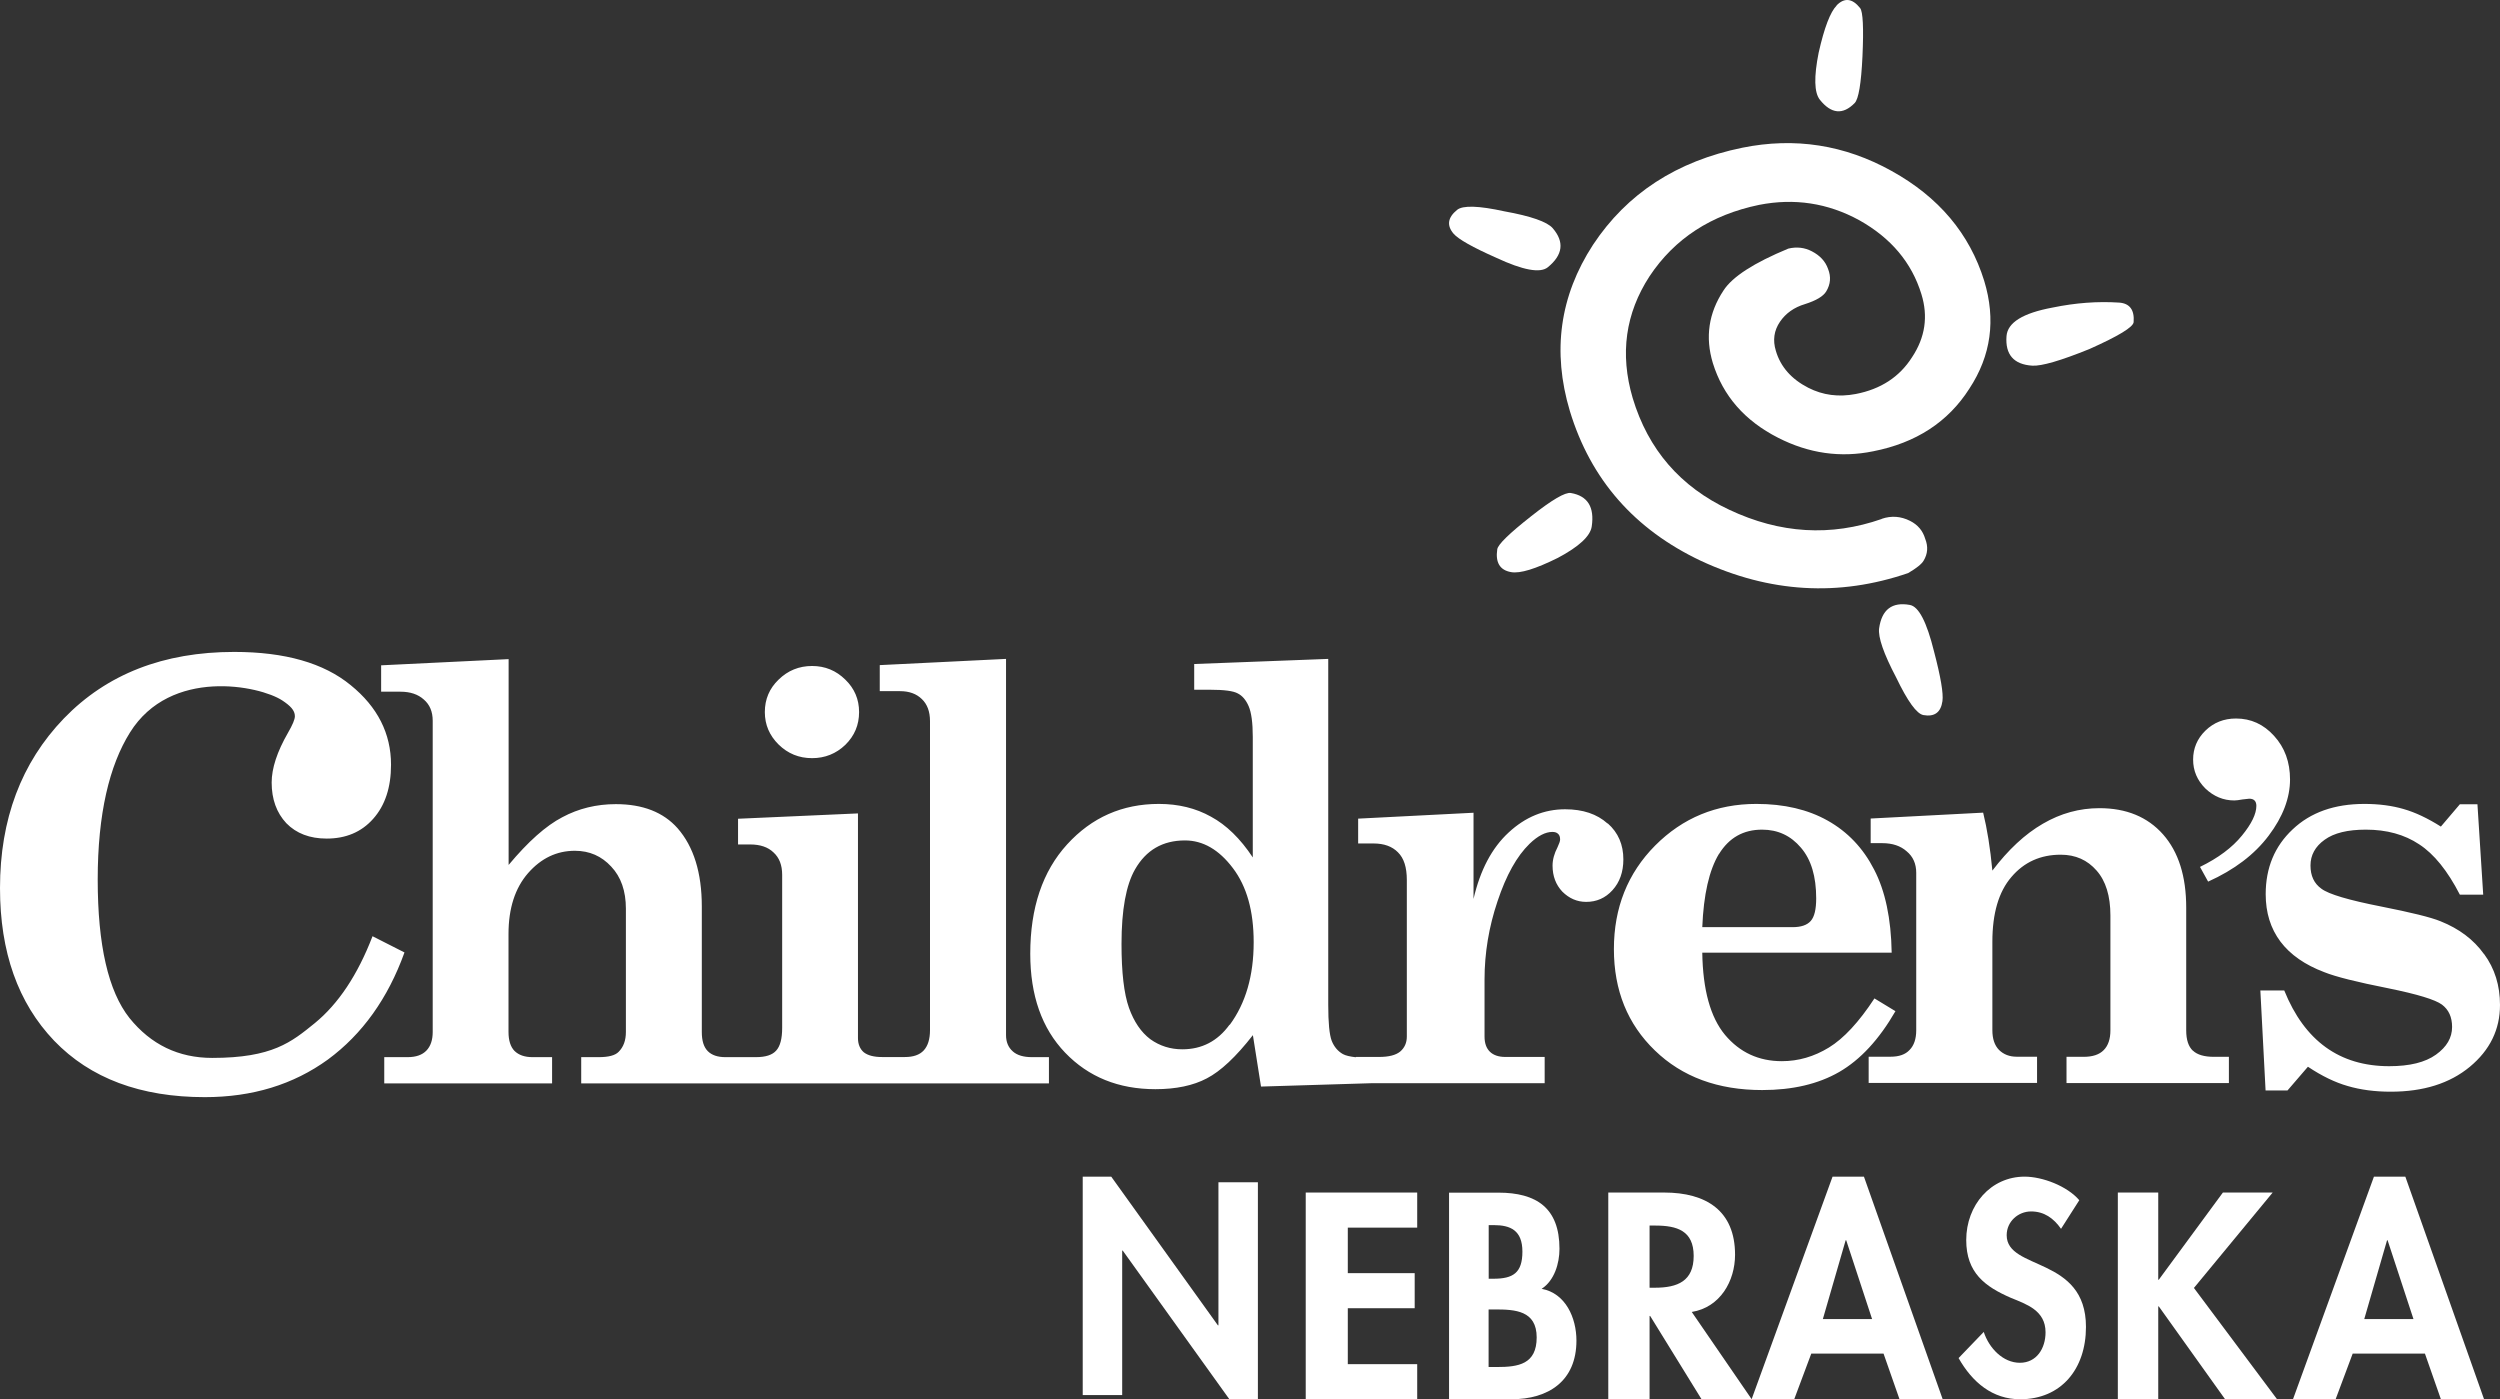
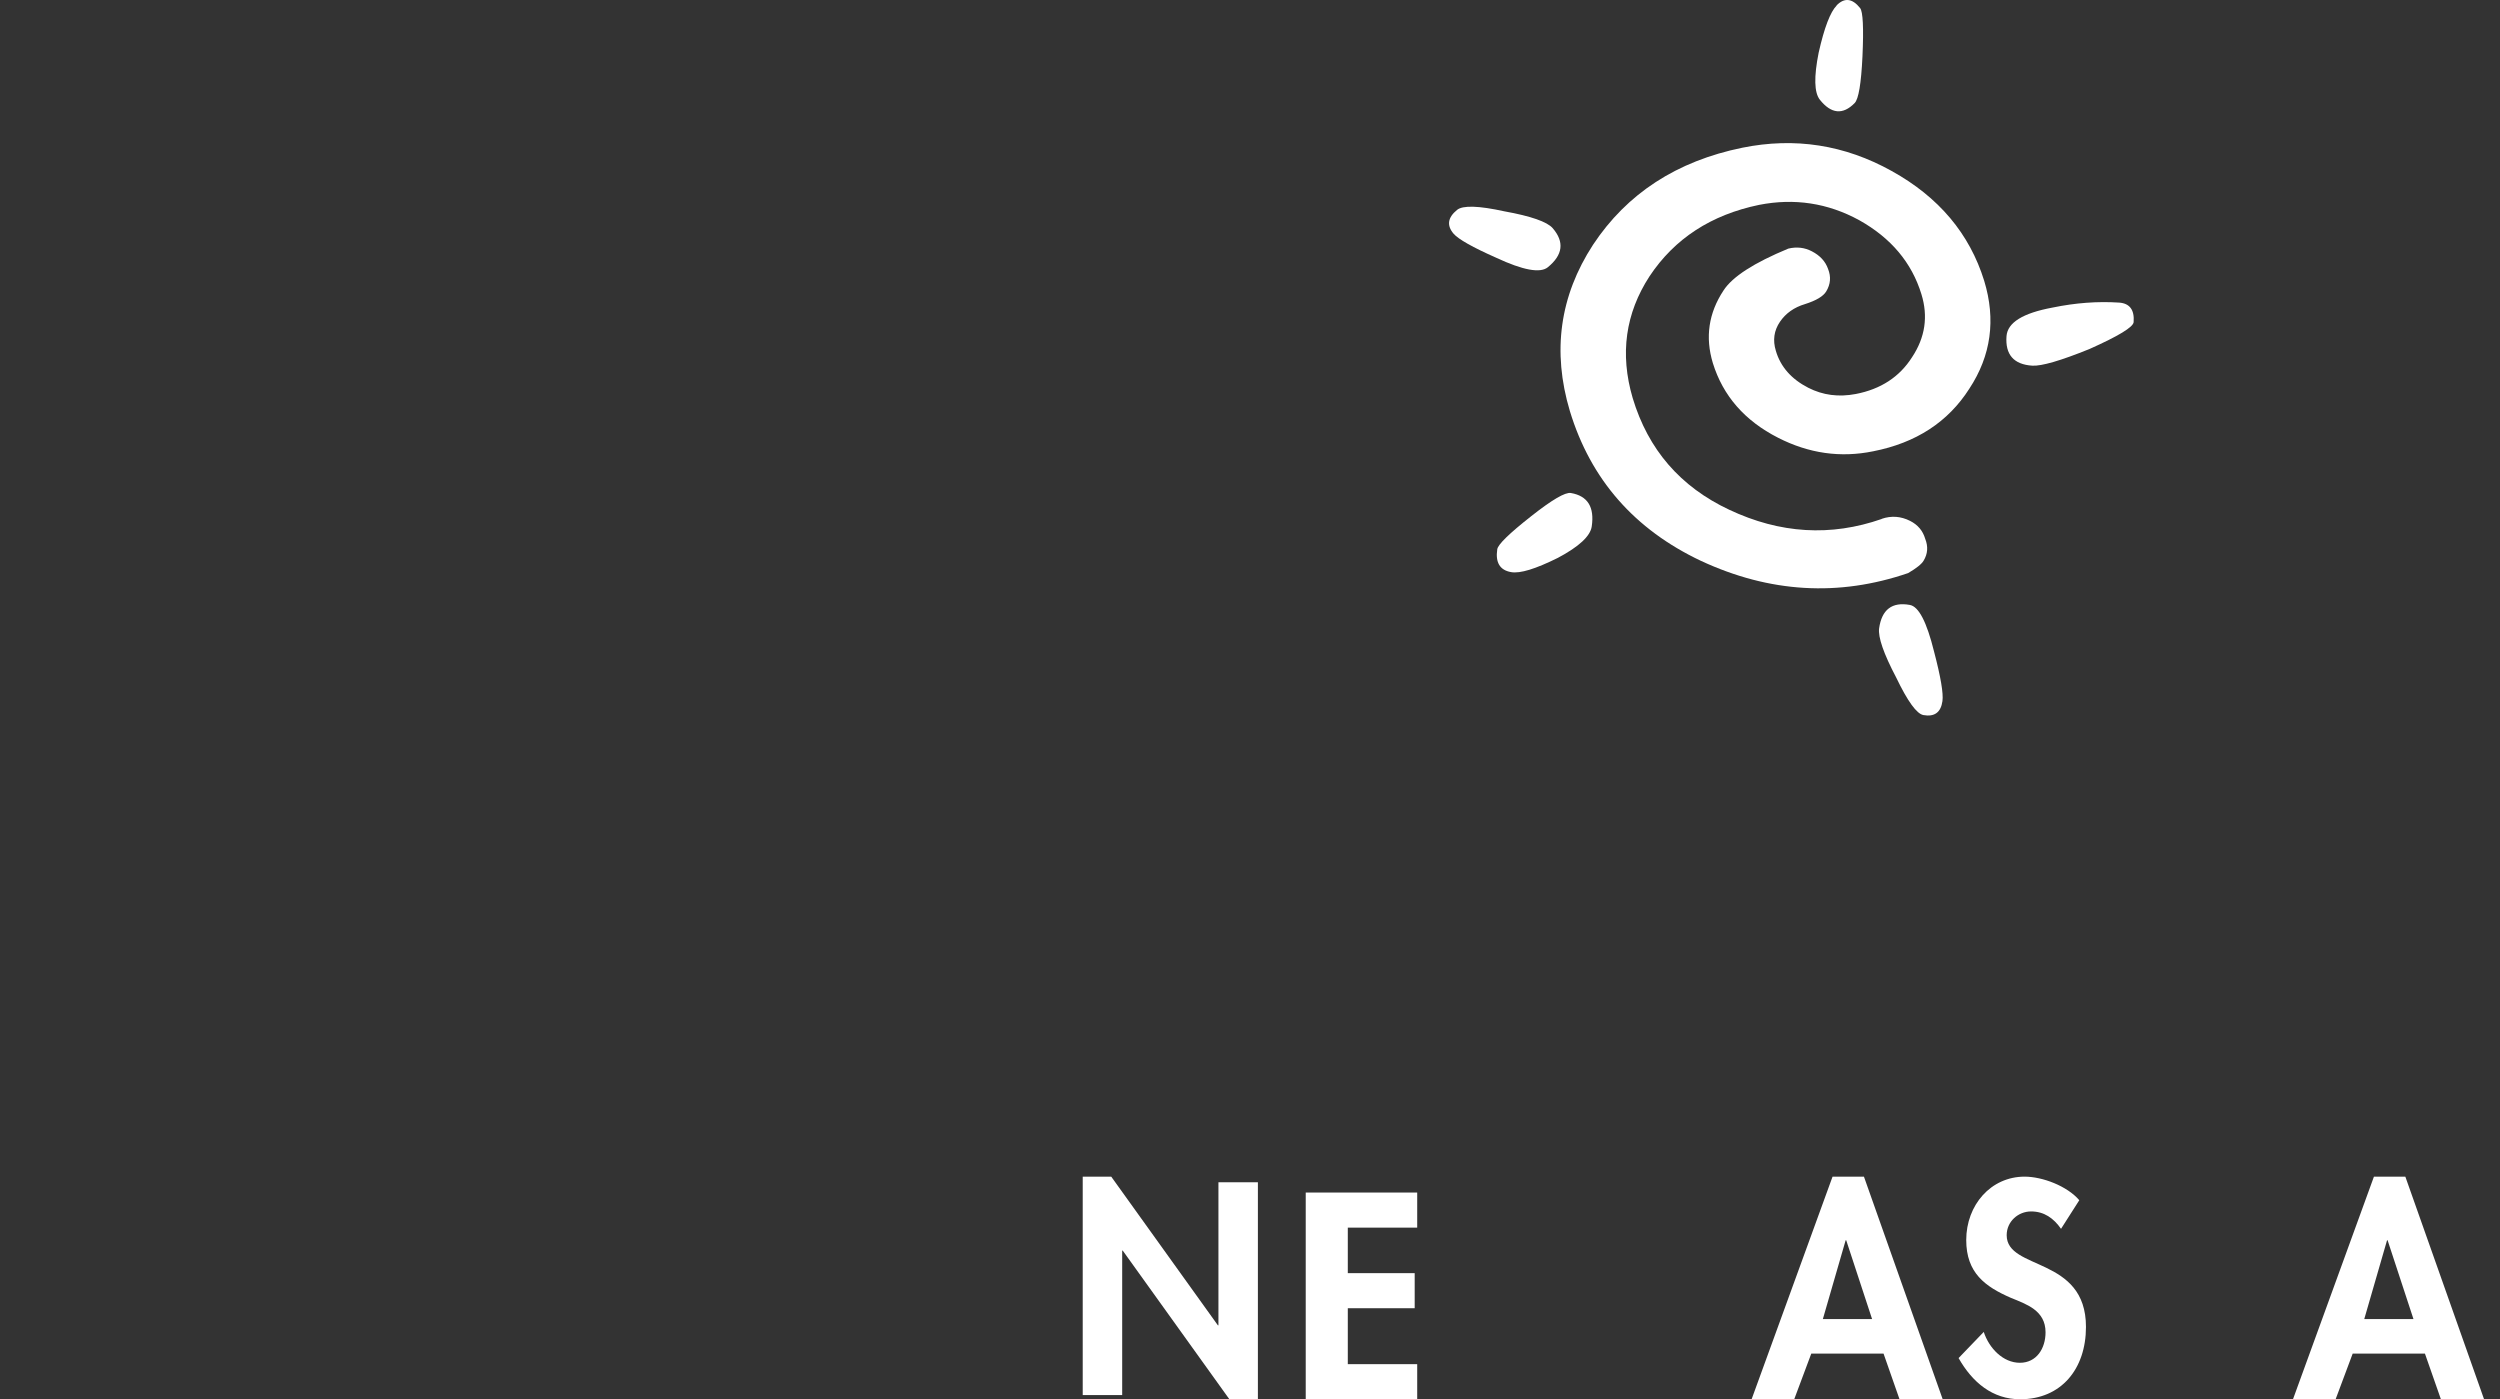
<svg xmlns="http://www.w3.org/2000/svg" width="134" height="75" viewBox="0 0 134 75" fill="none">
  <rect x="0" y="0" width="134" height="75" fill="#333333" stroke="none" />
-   <path fill-rule="evenodd" clip-rule="evenodd" d="M19.97 50.175C19.172 52.254 18.135 53.807 16.872 54.841C15.621 55.857 14.602 56.704 11.373 56.704C9.568 56.704 8.091 55.992 6.941 54.567C5.803 53.13 5.237 50.654 5.237 47.138C5.237 43.622 5.862 41.029 6.965 39.265C9.145 35.767 13.917 36.748 15.127 37.542C15.561 37.828 15.806 38.074 15.806 38.389C15.806 38.558 15.681 38.856 15.436 39.277C14.852 40.293 14.561 41.181 14.561 41.946C14.561 42.833 14.823 43.563 15.347 44.124C15.883 44.673 16.604 44.948 17.51 44.948C18.54 44.948 19.374 44.597 20 43.891C20.643 43.172 20.959 42.203 20.959 40.988C20.959 39.318 20.238 37.892 18.797 36.724C17.355 35.539 15.275 34.943 12.553 34.943C8.77 34.943 5.725 36.129 3.426 38.506C1.138 40.883 0 43.914 0 47.605C0 51.027 0.965 53.755 2.901 55.782C4.838 57.796 7.53 58.807 10.98 58.807C13.524 58.807 15.722 58.135 17.575 56.792C19.422 55.431 20.792 53.515 21.68 51.051L19.976 50.186L19.97 50.175ZM43.527 40.637C44.218 40.637 44.814 40.398 45.308 39.925C45.803 39.44 46.047 38.856 46.047 38.167C46.047 37.478 45.797 36.9 45.308 36.427C44.814 35.942 44.224 35.697 43.527 35.697C42.83 35.697 42.228 35.942 41.733 36.427C41.239 36.9 40.995 37.484 40.995 38.167C40.995 38.85 41.245 39.423 41.733 39.907C42.228 40.392 42.824 40.637 43.527 40.637ZM54.28 56.348C54.042 56.138 53.923 55.846 53.923 55.484V35.317L47.155 35.65V37.046H48.239C48.734 37.046 49.121 37.186 49.413 37.472C49.699 37.746 49.848 38.138 49.848 38.652V55.215C49.848 55.7 49.735 56.062 49.508 56.307C49.288 56.541 48.954 56.657 48.501 56.657H47.268C46.839 56.657 46.512 56.57 46.297 56.401C46.089 56.219 45.987 55.962 45.987 55.641V43.599L39.559 43.885V45.263H40.208C40.745 45.263 41.162 45.403 41.459 45.689C41.769 45.97 41.924 46.367 41.924 46.887V55.098C41.924 55.676 41.817 56.079 41.602 56.313C41.394 56.547 41.036 56.663 40.518 56.663H38.88C38.469 56.663 38.153 56.558 37.938 56.342C37.718 56.12 37.617 55.782 37.617 55.314V48.586C37.617 46.782 37.182 45.38 36.318 44.393C35.555 43.534 34.453 43.102 33.011 43.102C31.969 43.102 31.01 43.336 30.14 43.803C29.264 44.258 28.305 45.111 27.262 46.361V35.329L20.429 35.661V37.075H21.465C21.99 37.075 22.407 37.215 22.717 37.495C23.038 37.77 23.193 38.15 23.193 38.634V55.314C23.193 55.746 23.08 56.079 22.854 56.313C22.627 56.547 22.294 56.663 21.847 56.663H20.596V58.071H29.592V56.663H28.537C28.126 56.663 27.805 56.552 27.578 56.33C27.364 56.108 27.256 55.77 27.256 55.314V50.058C27.256 48.685 27.608 47.599 28.305 46.799C29.008 45.999 29.842 45.602 30.813 45.602C31.599 45.602 32.243 45.888 32.761 46.449C33.285 47.003 33.548 47.757 33.548 48.709V55.314C33.548 55.77 33.417 56.12 33.16 56.377C32.976 56.57 32.618 56.663 32.094 56.663H31.153V58.071H56.223V56.663H55.311C54.864 56.663 54.525 56.564 54.292 56.36L54.28 56.348ZM86.16 44.136C85.6 43.633 84.843 43.377 83.89 43.377C82.77 43.377 81.757 43.791 80.864 44.621C79.964 45.45 79.338 46.636 78.981 48.183V43.563L72.797 43.879V45.21H73.619C74.185 45.21 74.62 45.368 74.93 45.684C75.251 45.999 75.406 46.489 75.406 47.167V55.559C75.406 55.892 75.287 56.161 75.049 56.365C74.811 56.558 74.435 56.652 73.923 56.652H72.672V56.669C72.368 56.634 72.13 56.582 71.981 56.5C71.713 56.348 71.51 56.114 71.379 55.787C71.254 55.454 71.194 54.812 71.194 53.866V35.317L64.009 35.591V36.97H64.861C65.612 36.97 66.106 37.034 66.345 37.168C66.589 37.291 66.785 37.519 66.928 37.852C67.072 38.184 67.149 38.733 67.149 39.504V45.958C66.482 44.948 65.731 44.218 64.909 43.774C64.093 43.318 63.163 43.09 62.115 43.09C60.155 43.09 58.516 43.815 57.2 45.257C55.883 46.7 55.222 48.656 55.222 51.121C55.222 53.352 55.841 55.121 57.092 56.424C58.343 57.726 59.952 58.38 61.93 58.38C63.032 58.38 63.95 58.188 64.683 57.802C65.427 57.417 66.249 56.646 67.155 55.484L67.59 58.24L73.541 58.059H82.794V56.652H80.679C80.327 56.652 80.053 56.558 79.863 56.377C79.666 56.184 79.571 55.916 79.571 55.559V52.499C79.571 51.086 79.803 49.684 80.268 48.306C80.732 46.91 81.304 45.888 81.984 45.228C82.424 44.802 82.835 44.591 83.205 44.591C83.348 44.591 83.449 44.626 83.515 44.697C83.586 44.755 83.622 44.86 83.622 45C83.622 45.082 83.574 45.216 83.485 45.409C83.306 45.754 83.217 46.081 83.217 46.396C83.217 46.962 83.395 47.424 83.741 47.792C84.105 48.154 84.528 48.341 85.022 48.341C85.576 48.341 86.047 48.136 86.428 47.716C86.815 47.29 87.012 46.741 87.012 46.063C87.012 45.275 86.738 44.632 86.178 44.136H86.16ZM65.904 54.923C65.266 55.805 64.42 56.243 63.372 56.243C62.734 56.243 62.162 56.062 61.656 55.7C61.161 55.326 60.78 54.765 60.512 54.018C60.244 53.258 60.113 52.12 60.113 50.595C60.113 48.767 60.357 47.436 60.84 46.595C61.43 45.567 62.317 45.047 63.515 45.047C64.48 45.047 65.338 45.543 66.082 46.53C66.827 47.511 67.197 48.831 67.197 50.502C67.197 52.301 66.768 53.772 65.916 54.929L65.904 54.923ZM100.47 53.515C99.636 54.789 98.82 55.665 98.028 56.149C97.235 56.634 96.395 56.879 95.507 56.879C94.268 56.879 93.255 56.412 92.463 55.472C91.677 54.526 91.272 53.054 91.242 51.062H101.394C101.364 49.234 101.048 47.751 100.452 46.606C99.862 45.456 99.034 44.586 97.962 43.984C96.902 43.388 95.627 43.09 94.143 43.09C91.998 43.09 90.193 43.838 88.716 45.321C87.244 46.805 86.505 48.656 86.505 50.87C86.505 53.083 87.238 54.894 88.704 56.307C90.163 57.72 92.082 58.427 94.453 58.427C96.079 58.427 97.456 58.106 98.582 57.458C99.714 56.803 100.72 55.717 101.596 54.199L100.47 53.515ZM92.141 45.771C92.678 44.901 93.446 44.469 94.447 44.469C95.293 44.469 95.984 44.79 96.532 45.438C97.08 46.075 97.348 46.98 97.348 48.154C97.348 48.738 97.253 49.141 97.056 49.363C96.86 49.585 96.538 49.696 96.079 49.696H91.242C91.313 47.95 91.611 46.641 92.135 45.771H92.141ZM117.539 56.319C117.301 56.097 117.181 55.735 117.181 55.227V48.65C117.181 46.974 116.77 45.666 115.942 44.726C115.108 43.785 113.97 43.318 112.529 43.318C111.468 43.318 110.455 43.593 109.496 44.153C108.537 44.708 107.637 45.549 106.791 46.665C106.678 45.462 106.511 44.428 106.297 43.558L100.268 43.873V45.193H100.887C101.435 45.193 101.87 45.339 102.198 45.631C102.538 45.911 102.71 46.297 102.71 46.782V55.221C102.71 55.682 102.591 56.038 102.353 56.278C102.126 56.523 101.787 56.64 101.334 56.64H100.16V58.047H109.186V56.64H108.09C107.709 56.64 107.393 56.517 107.149 56.278C106.91 56.033 106.791 55.682 106.791 55.221V50.478C106.791 48.954 107.131 47.798 107.81 47.009C108.489 46.209 109.371 45.812 110.455 45.812C111.248 45.812 111.885 46.098 112.374 46.659C112.868 47.214 113.118 48.02 113.118 49.071V55.227C113.118 55.688 112.999 56.044 112.761 56.284C112.523 56.529 112.165 56.646 111.677 56.646H110.765V58.053H119.469V56.646H118.665C118.147 56.646 117.771 56.535 117.539 56.313V56.319ZM122.746 41.788C122.746 40.842 122.46 40.065 121.888 39.44C121.328 38.821 120.649 38.512 119.851 38.512C119.201 38.512 118.653 38.728 118.206 39.166C117.771 39.592 117.551 40.112 117.551 40.713C117.551 41.315 117.771 41.823 118.206 42.261C118.653 42.687 119.171 42.904 119.755 42.904C119.862 42.904 120.005 42.886 120.19 42.851L120.559 42.81C120.81 42.81 120.941 42.938 120.941 43.196C120.941 43.622 120.685 44.159 120.166 44.79C119.648 45.426 118.903 45.987 117.92 46.466L118.355 47.255C119.755 46.624 120.839 45.806 121.602 44.79C122.365 43.78 122.746 42.769 122.746 41.776V41.788ZM133.142 51.138C132.588 50.362 131.808 49.778 130.813 49.38C130.288 49.164 129.228 48.907 127.643 48.592C125.892 48.247 124.819 47.932 124.426 47.634C124.033 47.354 123.842 46.939 123.842 46.39C123.842 45.841 124.092 45.374 124.599 45.012C125.105 44.644 125.844 44.469 126.809 44.469C127.929 44.469 128.882 44.731 129.669 45.257C130.461 45.771 131.188 46.67 131.849 47.955H133.1L132.791 43.108H131.849L130.831 44.305C130.128 43.861 129.466 43.546 128.835 43.365C128.215 43.184 127.518 43.09 126.732 43.09C125.123 43.09 123.842 43.546 122.883 44.457C121.924 45.356 121.441 46.513 121.441 47.926C121.441 48.919 121.703 49.766 122.234 50.473C122.758 51.168 123.544 51.717 124.581 52.108C125.189 52.353 126.332 52.639 128.013 52.972C129.567 53.288 130.527 53.58 130.89 53.848C131.254 54.123 131.432 54.52 131.432 55.046C131.432 55.624 131.146 56.114 130.568 56.529C129.99 56.944 129.156 57.148 128.06 57.148C125.403 57.148 123.526 55.793 122.436 53.089H121.155L121.435 58.45H122.609L123.705 57.177C124.45 57.674 125.159 58.018 125.838 58.211C126.529 58.415 127.298 58.515 128.144 58.515C129.895 58.515 131.307 58.071 132.38 57.183C133.464 56.284 134 55.18 134 53.866C134 52.826 133.72 51.915 133.148 51.138H133.142Z" fill="white" />
  <path fill-rule="evenodd" clip-rule="evenodd" d="M100.856 27.81C101.381 27.63 101.889 27.672 102.378 27.918C102.796 28.128 103.065 28.451 103.19 28.877C103.357 29.297 103.327 29.686 103.106 30.052C102.993 30.244 102.712 30.46 102.277 30.717C98.552 31.994 94.852 31.773 91.175 30.064C87.606 28.379 85.26 25.7 84.144 22.03C83.189 18.835 83.601 15.867 85.385 13.122C87.206 10.37 89.874 8.637 93.389 7.918C96.201 7.348 98.874 7.762 101.393 9.165C103.918 10.562 105.571 12.528 106.353 15.052C106.986 17.132 106.723 19.063 105.554 20.837C104.414 22.624 102.695 23.739 100.403 24.189C98.648 24.548 96.947 24.303 95.305 23.463C93.515 22.552 92.351 21.215 91.808 19.459C91.39 18.074 91.581 16.779 92.381 15.568C92.858 14.83 94.016 14.087 95.854 13.325C96.302 13.218 96.726 13.266 97.114 13.469C97.555 13.697 97.842 14.009 97.985 14.417C98.152 14.836 98.117 15.238 97.884 15.622C97.728 15.88 97.353 16.107 96.75 16.299C96.165 16.473 95.717 16.791 95.407 17.246C95.084 17.72 95.013 18.241 95.186 18.805C95.437 19.662 96.022 20.322 96.923 20.784C97.711 21.185 98.552 21.293 99.465 21.119C100.808 20.861 101.817 20.202 102.486 19.147C103.19 18.086 103.357 16.959 102.987 15.766C102.468 14.075 101.358 12.756 99.656 11.803C97.967 10.88 96.177 10.61 94.285 10.982C91.718 11.515 89.76 12.786 88.417 14.806C87.122 16.797 86.818 18.967 87.51 21.329C88.34 24.099 90.071 26.095 92.691 27.324C95.413 28.607 98.134 28.769 100.862 27.816L100.856 27.81Z" fill="white" />
  <path fill-rule="evenodd" clip-rule="evenodd" d="M113.584 16.219C114.151 16.26 114.413 16.606 114.363 17.265C114.344 17.531 113.553 18.011 112.002 18.704C110.451 19.334 109.43 19.629 108.932 19.6C107.935 19.537 107.474 19.005 107.549 18.017C107.605 17.288 108.427 16.78 110.022 16.485C111.255 16.231 112.438 16.144 113.578 16.219H113.584Z" fill="white" />
  <path fill-rule="evenodd" clip-rule="evenodd" d="M104.115 37.58C104.03 38.186 103.686 38.435 103.094 38.328C102.735 38.263 102.249 37.592 101.636 36.316C100.959 35.029 100.658 34.151 100.721 33.676C100.864 32.673 101.414 32.252 102.365 32.424C102.846 32.507 103.274 33.343 103.665 34.922C104.025 36.293 104.173 37.177 104.115 37.58Z" fill="white" />
  <path fill-rule="evenodd" clip-rule="evenodd" d="M80.996 30.666C80.396 30.562 80.147 30.154 80.253 29.442C80.29 29.183 80.9 28.591 82.082 27.66C83.191 26.787 83.896 26.373 84.198 26.425C85.099 26.58 85.471 27.177 85.317 28.218C85.243 28.735 84.638 29.298 83.503 29.901C82.311 30.493 81.478 30.752 80.996 30.666Z" fill="white" />
  <path fill-rule="evenodd" clip-rule="evenodd" d="M98.44 0.29C98.863 -0.141 99.286 -0.091 99.704 0.436C99.853 0.626 99.898 1.489 99.828 3.031C99.759 4.482 99.619 5.311 99.41 5.524C98.778 6.169 98.151 6.107 97.544 5.345C97.241 4.964 97.221 4.123 97.48 2.823C97.783 1.478 98.106 0.638 98.445 0.296L98.44 0.29Z" fill="white" />
  <path fill-rule="evenodd" clip-rule="evenodd" d="M77.916 12.531C77.535 12.088 77.593 11.662 78.102 11.248C78.408 11.001 79.252 11.024 80.628 11.326C82.062 11.584 82.923 11.887 83.224 12.229C83.86 12.968 83.773 13.663 82.964 14.324C82.559 14.655 81.634 14.487 80.194 13.814C78.928 13.254 78.171 12.822 77.916 12.531Z" fill="white" />
  <path d="M58.034 63.068H59.562L65.279 71.037H65.308V63.371H67.423V75H65.895L60.178 67.031H60.149V74.776H58.034V63.068Z" fill="white" />
  <path d="M72.242 65.801V68.241H75.827V70.121H72.242V73.119H75.962V75H69.987V63.92H75.962V65.801H72.242Z" fill="white" />
-   <path d="M77.669 63.926H80.316C82.343 63.926 83.588 64.737 83.588 66.936C83.588 67.729 83.31 68.64 82.632 69.081C83.918 69.316 84.497 70.639 84.497 71.855C84.497 74.03 82.991 75 81.011 75H77.669V63.92V63.926ZM79.794 68.54H80.055C81.097 68.54 81.601 68.229 81.601 67.088C81.601 65.948 80.964 65.666 80.067 65.666H79.794V68.546V68.54ZM79.794 73.272H80.24C81.381 73.272 82.366 73.125 82.366 71.685C82.366 70.245 81.207 70.186 80.136 70.186H79.789V73.272H79.794Z" fill="white" />
-   <path d="M93.886 75H91.203L88.447 70.533H88.417V75H86.204V63.92H89.201C91.444 63.92 92.999 64.89 92.999 67.253C92.999 68.664 92.203 70.074 90.678 70.321L93.886 74.994V75ZM88.417 69.022H88.7C89.918 69.022 90.781 68.67 90.781 67.318C90.781 65.966 89.894 65.69 88.718 65.69H88.417V69.022Z" fill="white" />
  <path d="M97.085 72.552L96.17 75H93.886L98.225 63.068H99.907L104.128 75H101.814L100.958 72.552H97.091H97.085ZM98.957 66.478H98.927L97.705 70.702H100.344L98.957 66.478Z" fill="white" />
  <path d="M110.471 65.865C110.073 65.293 109.561 64.933 108.867 64.933C108.173 64.933 107.558 65.474 107.558 66.207C107.558 68.114 111.808 67.32 111.808 71.121C111.808 73.388 110.471 75 108.281 75C106.801 75 105.72 74.098 104.98 72.793L106.329 71.391C106.614 72.264 107.365 73.045 108.264 73.045C109.163 73.045 109.641 72.276 109.641 71.41C109.641 70.237 108.616 69.906 107.78 69.563C106.403 68.962 105.39 68.228 105.39 66.466C105.39 64.59 106.71 63.068 108.52 63.068C109.47 63.068 110.796 63.567 111.45 64.331L110.471 65.865Z" fill="white" />
-   <path d="M119.147 63.92H121.815L117.594 69.034L122.051 75H119.265L115.711 70.022H115.682V75H113.516V63.92H115.682V68.593H115.711L119.147 63.92Z" fill="white" />
  <path d="M126.104 72.552L125.189 75H122.904L127.243 63.068H128.926L133.146 75H130.832L129.976 72.552H126.11H126.104ZM127.975 66.478H127.946L126.724 70.702H129.362L127.975 66.478Z" fill="white" />
</svg>